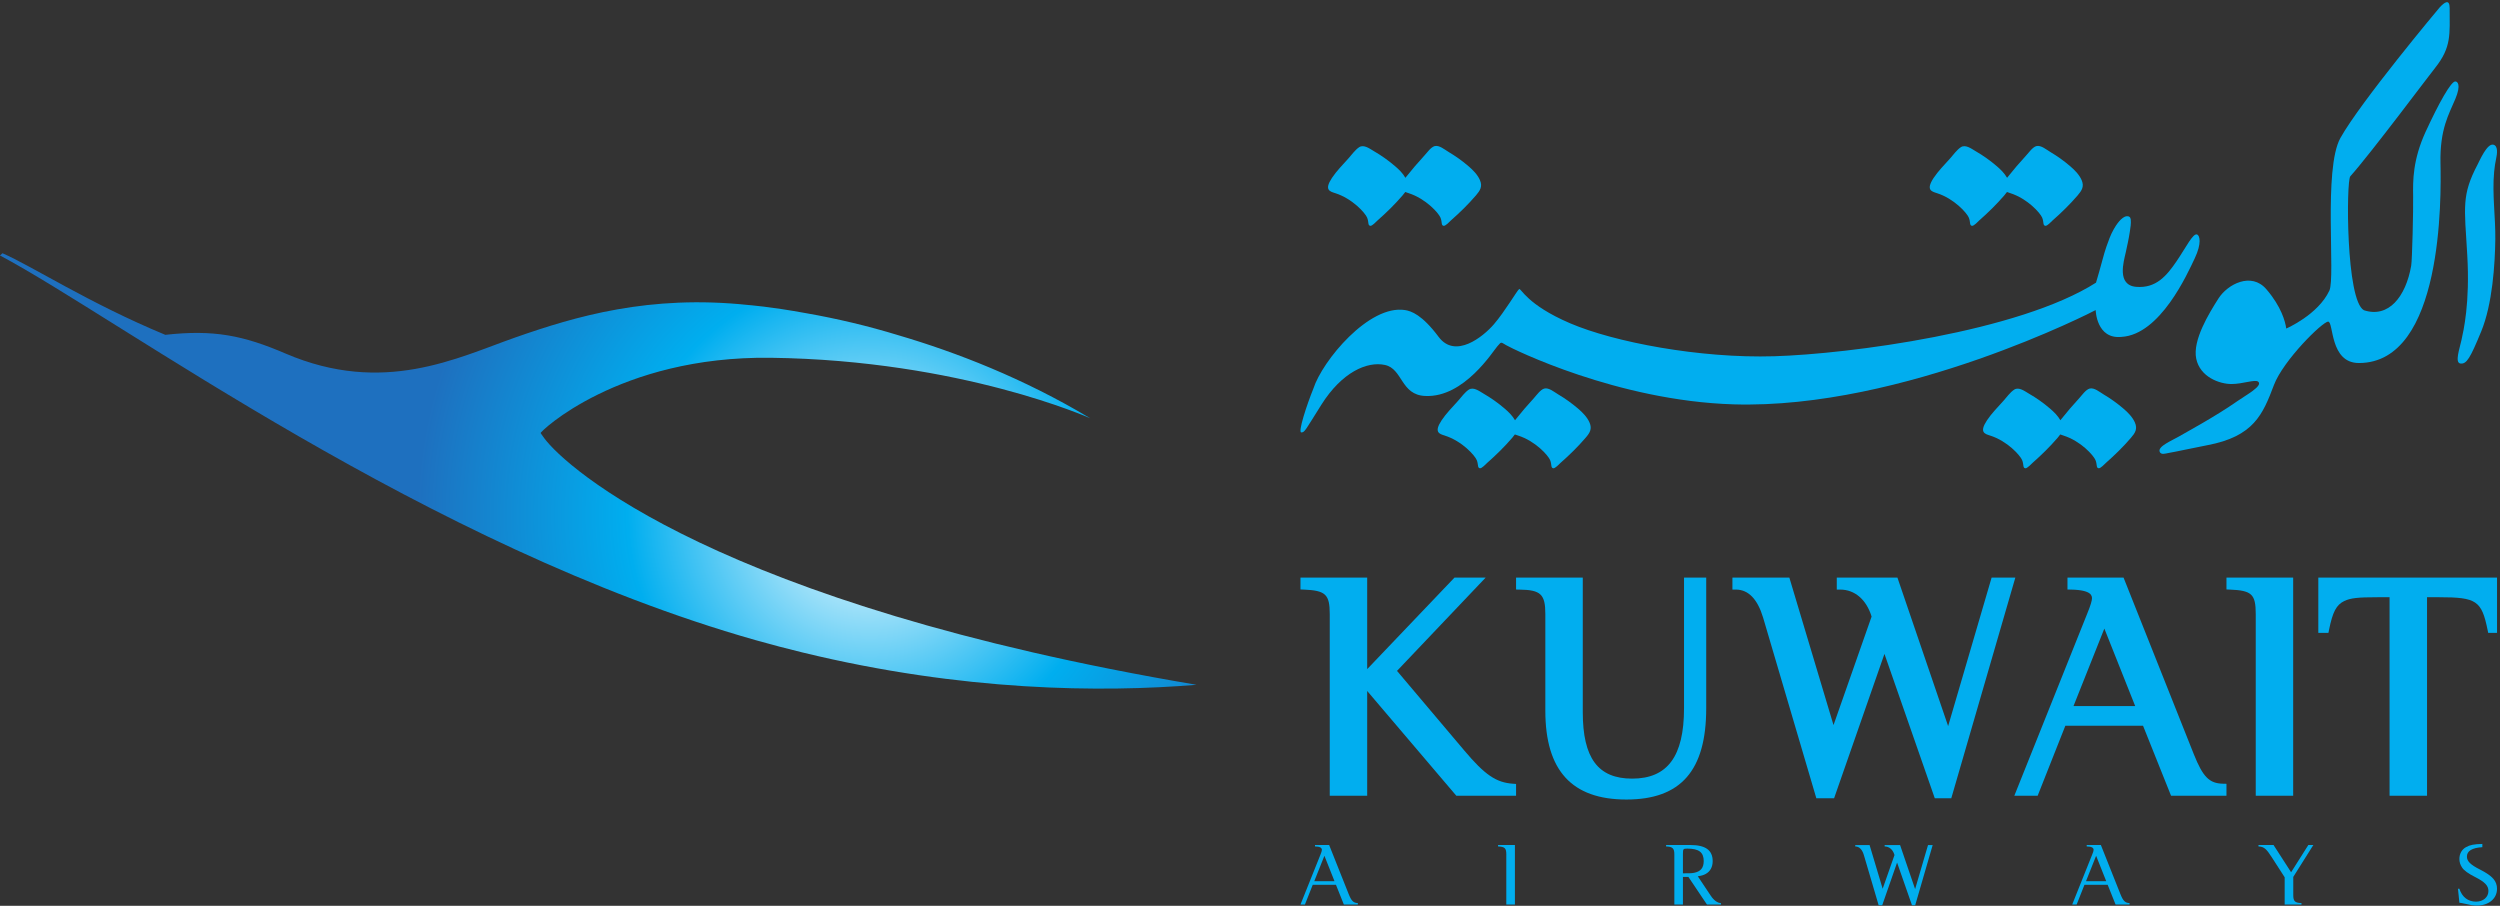
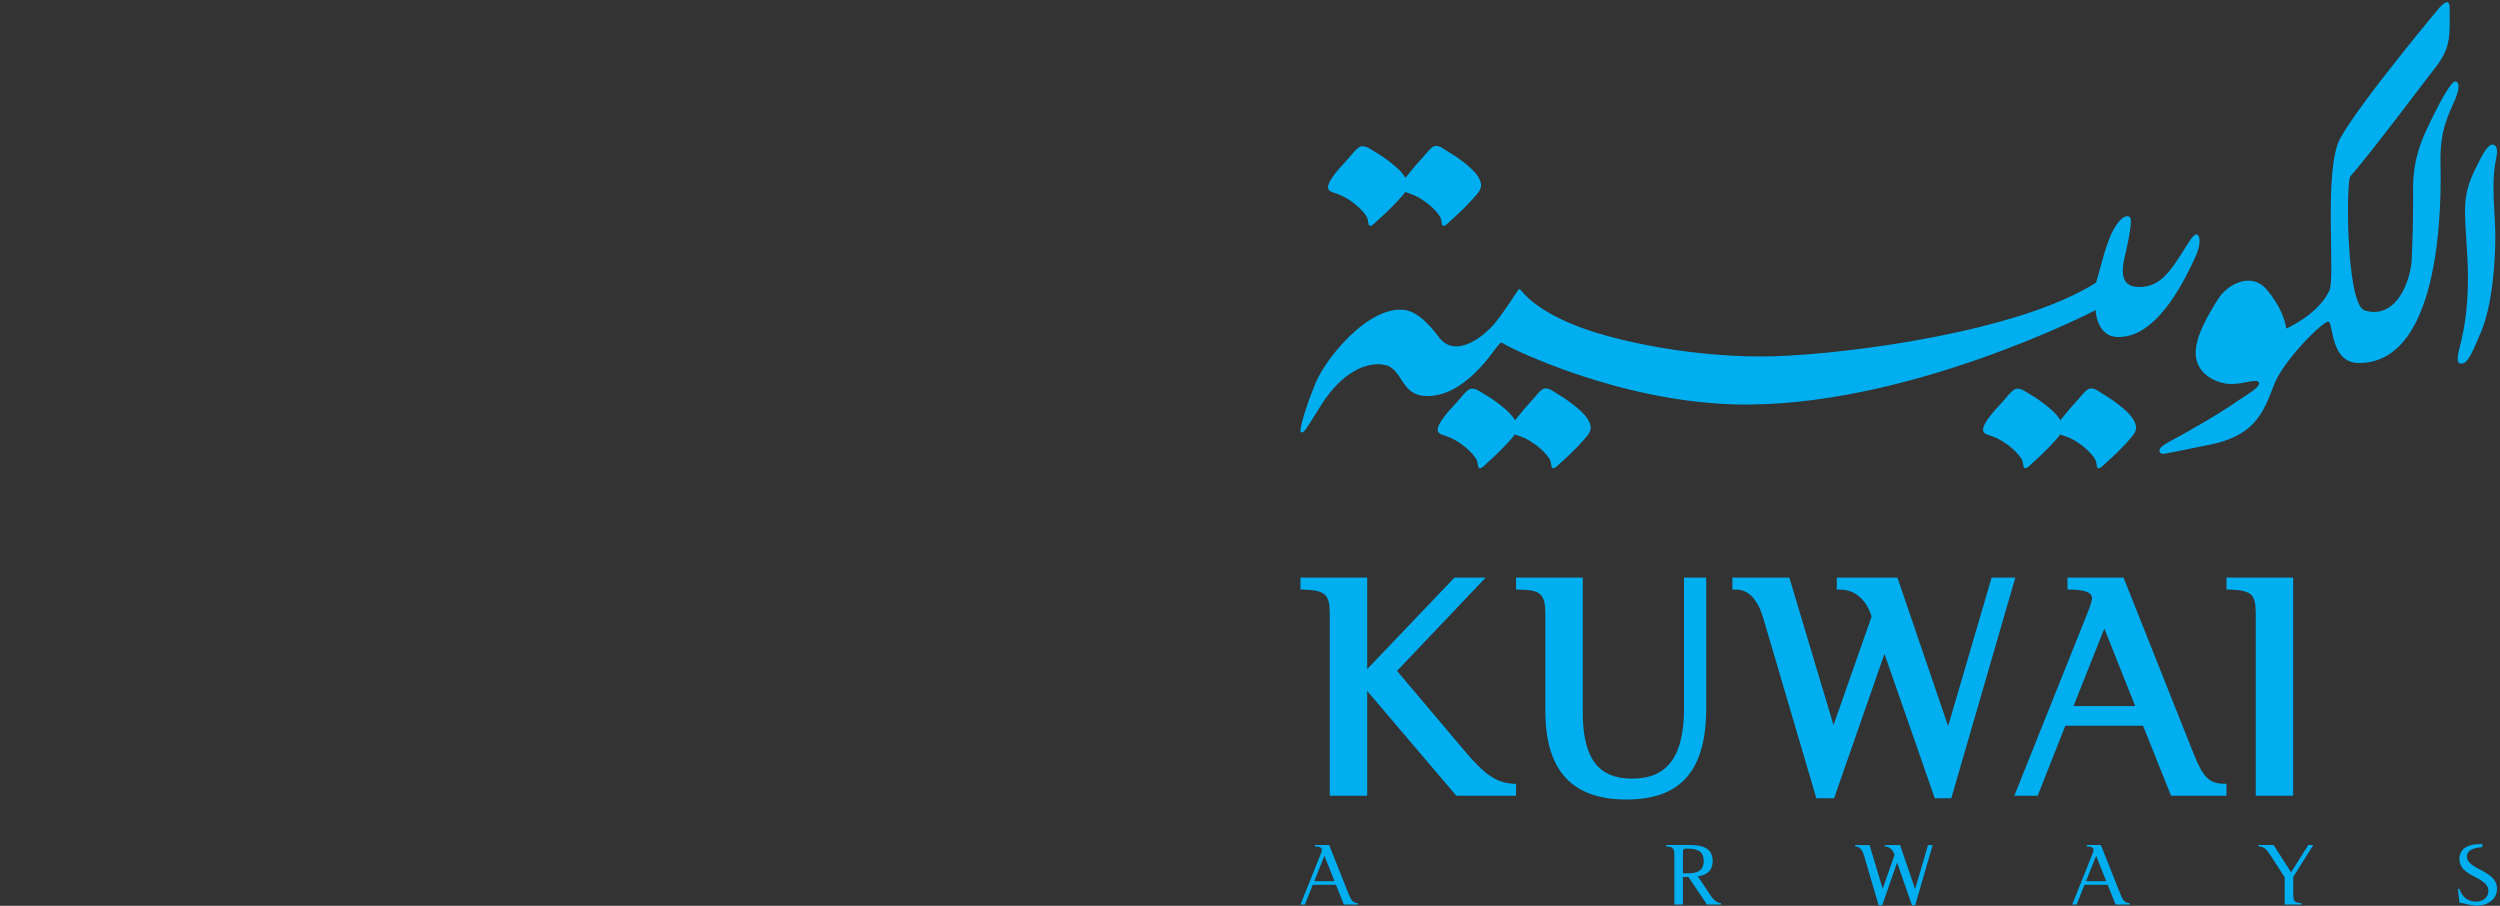
<svg xmlns="http://www.w3.org/2000/svg" width="138" height="50" viewBox="0 0 138 50" fill="none">
  <rect x="0" y="0" width="138" height="50" fill="#333333" stroke="none" />
-   <path d="M0 14.103C6.535 17.569 23.577 30.2 41.702 35.334C42.574 35.58 43.438 35.807 44.289 36.014C53.149 38.17 60.789 38.231 66.05 37.801C39.609 33.337 31.243 25.816 30.043 24.189C29.907 24.007 29.844 23.905 29.844 23.905C29.766 23.871 34.131 19.64 42.545 19.749C53.057 19.883 60.178 23.088 60.178 23.088C56.502 20.88 52.766 19.44 49.599 18.508C47.88 17.982 46.184 17.585 44.524 17.293C42.52 16.924 41.288 16.835 41.288 16.835C35.852 16.262 31.798 17.451 28.417 18.638C25.255 19.747 21.169 21.838 15.753 19.512C13.427 18.515 11.801 18.184 9.125 18.483C4.906 16.733 1.723 14.662 0.137 13.979L0 14.103Z" fill="url(#paint0_radial)" />
  <path d="M137.794 8.713C137.836 8.521 137.914 8.043 137.625 7.985C137.285 7.917 136.882 8.855 136.772 9.063C135.875 10.77 136.034 11.387 136.192 14.063C136.35 16.739 135.981 18.271 135.875 18.763C135.769 19.257 135.487 20.032 135.822 20.067C136.156 20.102 136.35 19.784 136.966 18.288C137.583 16.791 137.724 14.573 137.741 13.218C137.757 11.971 137.561 10.729 137.676 9.491C137.7 9.232 137.738 8.971 137.794 8.713Z" fill="#01AEEF" />
  <path d="M121.288 12.947C121.06 12.84 120.689 13.624 120.143 14.426C119.596 15.227 119.014 15.923 117.921 15.834C116.828 15.745 117.233 14.426 117.339 13.945C117.423 13.558 117.51 13.173 117.568 12.781C117.6 12.567 117.641 12.335 117.618 12.117C117.605 11.989 117.523 11.921 117.387 11.937C117.1 11.973 116.81 12.421 116.68 12.65C116.506 12.954 116.389 13.286 116.274 13.614C116.116 14.069 116.014 14.537 115.876 14.997C115.752 15.405 115.7 15.602 115.7 15.602C111.45 18.311 102.067 19.54 97.941 19.665C93.815 19.79 89.093 18.881 86.677 17.848C84.261 16.814 83.961 15.887 83.855 15.958C83.75 16.03 83.062 17.206 82.462 17.901C81.864 18.596 80.33 19.825 79.413 18.596C78.496 17.367 77.896 17.17 77.561 17.116C75.569 16.799 72.995 19.915 72.5 21.447C72.13 22.356 71.637 23.87 71.831 23.87C72.024 23.87 72.042 23.763 72.941 22.338C74.075 20.542 75.463 19.932 76.45 20.146C77.438 20.361 77.314 21.804 78.672 21.857C80.823 21.964 82.427 19.362 82.656 19.113C82.886 18.863 82.816 18.863 83.15 19.059C83.485 19.255 89.269 22.125 95.684 22.32C105.083 22.605 115.68 17.125 115.681 17.116C115.681 17.116 115.716 18.739 117.11 18.596C119.243 18.471 120.742 15.121 121.147 14.266C121.553 13.41 121.418 13.007 121.288 12.947Z" fill="#01AEEF" />
-   <path d="M106.913 10.66C107.873 10.966 108.57 11.756 108.677 12.01C108.783 12.264 108.704 12.438 108.851 12.465C108.96 12.485 109.187 12.226 109.256 12.166C109.743 11.738 110.214 11.277 110.638 10.784C110.692 10.721 110.742 10.659 110.785 10.598C110.84 10.622 110.901 10.641 110.963 10.66C111.922 10.966 112.619 11.756 112.726 12.01C112.833 12.264 112.753 12.438 112.9 12.465C113.009 12.485 113.237 12.226 113.306 12.166C113.793 11.738 114.264 11.277 114.688 10.784C114.916 10.517 115.059 10.294 114.906 9.941C114.774 9.639 114.52 9.385 114.277 9.177C113.932 8.881 113.56 8.615 113.169 8.384C112.97 8.265 112.652 7.994 112.401 8.066C112.195 8.127 111.983 8.431 111.844 8.582C111.484 8.973 111.137 9.378 110.808 9.793C110.803 9.8 110.796 9.808 110.791 9.815C110.651 9.567 110.435 9.355 110.227 9.177C109.864 8.866 109.471 8.585 109.056 8.346C108.834 8.218 108.501 7.956 108.241 8.124C108.019 8.269 107.821 8.55 107.646 8.746C107.341 9.088 106.992 9.436 106.738 9.819C106.298 10.486 106.619 10.567 106.913 10.66Z" fill="#01AEEF" />
  <path d="M73.699 10.66C74.66 10.966 75.357 11.756 75.464 12.01C75.57 12.264 75.49 12.438 75.637 12.465C75.746 12.485 75.974 12.226 76.043 12.166C76.53 11.738 77.001 11.277 77.424 10.784C77.479 10.721 77.528 10.659 77.571 10.598C77.627 10.622 77.688 10.641 77.749 10.66C78.709 10.966 79.406 11.756 79.513 12.01C79.62 12.264 79.539 12.438 79.686 12.465C79.795 12.485 80.024 12.226 80.092 12.166C80.58 11.738 81.051 11.277 81.474 10.784C81.703 10.517 81.846 10.294 81.692 9.941C81.561 9.639 81.307 9.385 81.064 9.177C80.719 8.881 80.346 8.615 79.956 8.384C79.756 8.265 79.439 7.994 79.188 8.066C78.981 8.127 78.769 8.431 78.63 8.582C78.271 8.973 77.924 9.378 77.595 9.793C77.59 9.8 77.583 9.808 77.578 9.815C77.438 9.567 77.222 9.355 77.013 9.177C76.65 8.866 76.257 8.585 75.843 8.346C75.621 8.218 75.288 7.956 75.028 8.124C74.806 8.269 74.607 8.55 74.432 8.746C74.127 9.088 73.779 9.436 73.525 9.819C73.084 10.486 73.405 10.567 73.699 10.66Z" fill="#01AEEF" />
  <path d="M117.219 22.56C116.875 22.265 116.503 21.998 116.112 21.767C115.911 21.649 115.595 21.377 115.344 21.45C115.136 21.51 114.924 21.814 114.786 21.966C114.427 22.355 114.08 22.76 113.75 23.176C113.744 23.184 113.739 23.191 113.734 23.198C113.593 22.951 113.377 22.738 113.169 22.56C112.806 22.248 112.412 21.968 111.997 21.729C111.776 21.602 111.443 21.338 111.184 21.508C110.962 21.652 110.763 21.933 110.588 22.129C110.283 22.47 109.934 22.819 109.682 23.201C109.24 23.87 109.561 23.95 109.855 24.043C110.816 24.349 111.512 25.14 111.619 25.393C111.726 25.647 111.646 25.822 111.793 25.848C111.902 25.867 112.13 25.609 112.199 25.549C112.685 25.121 113.156 24.659 113.58 24.167C113.634 24.104 113.684 24.043 113.726 23.981C113.782 24.005 113.844 24.025 113.905 24.043C114.866 24.349 115.562 25.14 115.669 25.393C115.776 25.647 115.696 25.822 115.843 25.848C115.951 25.867 116.18 25.609 116.249 25.549C116.735 25.121 117.207 24.66 117.629 24.167C117.86 23.901 118.002 23.677 117.847 23.324C117.716 23.022 117.462 22.768 117.219 22.56Z" fill="#01AEEF" />
  <path d="M87.115 22.56C86.77 22.265 86.398 21.998 86.007 21.767C85.806 21.649 85.49 21.377 85.239 21.45C85.032 21.51 84.819 21.814 84.681 21.966C84.322 22.355 83.975 22.76 83.646 23.176C83.64 23.184 83.635 23.191 83.629 23.198C83.489 22.951 83.273 22.738 83.064 22.56C82.701 22.248 82.307 21.968 81.893 21.729C81.672 21.602 81.339 21.338 81.079 21.508C80.857 21.652 80.658 21.933 80.483 22.129C80.179 22.47 79.829 22.819 79.577 23.201C79.135 23.87 79.456 23.95 79.75 24.043C80.711 24.349 81.408 25.14 81.514 25.393C81.621 25.647 81.541 25.822 81.688 25.848C81.797 25.867 82.025 25.609 82.094 25.549C82.581 25.121 83.052 24.659 83.475 24.167C83.53 24.104 83.579 24.043 83.621 23.981C83.678 24.005 83.739 24.025 83.8 24.043C84.761 24.349 85.457 25.14 85.564 25.393C85.671 25.647 85.591 25.822 85.738 25.848C85.846 25.867 86.075 25.609 86.144 25.549C86.631 25.121 87.102 24.66 87.524 24.167C87.755 23.901 87.897 23.677 87.742 23.324C87.611 23.022 87.357 22.768 87.115 22.56Z" fill="#01AEEF" />
  <path d="M135.531 5.471C135.878 4.643 135.639 4.496 135.531 4.496C135.29 4.496 134.622 5.698 133.9 7.262C133.178 8.825 133.192 10.002 133.205 10.804C133.219 11.605 133.152 14.36 133.098 14.666C132.798 16.393 131.842 17.567 130.492 17.126C129.489 16.604 129.509 9.982 129.737 9.731C130.79 8.571 134.308 3.866 134.424 3.74C135.331 2.597 135.221 1.892 135.221 0.455C135.221 -0.089 134.929 0.133 134.681 0.396C134.639 0.441 130.29 5.639 129.189 7.62C128.24 9.328 128.926 15.309 128.581 16.043C127.951 17.383 126.201 18.135 126.201 18.135C126.148 17.748 125.929 16.925 125.101 15.963C124.272 15.001 122.963 15.682 122.454 16.484C121.942 17.29 121.018 18.786 121.232 19.802C121.446 20.818 122.522 21.198 123.177 21.198C123.805 21.198 124.48 20.927 124.652 21.069C124.931 21.299 123.979 21.809 123.502 22.143C122.29 22.991 120.728 23.83 120.27 24.098C119.887 24.321 119.105 24.637 119.212 24.931C119.284 25.13 119.549 25.03 119.7 25.005C120.087 24.942 121.189 24.698 121.83 24.578C124.408 24.095 124.908 22.877 125.52 21.256C126.034 19.894 128.202 17.754 128.514 17.754C128.826 17.754 128.59 20.039 130.211 20.039C134.864 20.039 134.756 10.871 134.715 8.999C134.675 7.129 135.183 6.299 135.531 5.471Z" fill="#01AEEF" />
  <path d="M80.832 41.432L77.115 37.033L82.009 31.882H80.289L75.469 36.935V31.882H71.786V32.538L71.969 32.545C73.174 32.595 73.402 32.809 73.402 33.9V43.924H75.469V38.142L80.388 43.924H83.687V43.274L83.51 43.261C82.586 43.197 81.96 42.77 80.832 41.432Z" fill="#01AEEF" />
  <path d="M92.958 39.097C92.958 41.747 92.048 42.98 90.094 42.98C88.21 42.98 87.369 41.847 87.369 39.309V31.883H83.687V32.543L83.875 32.546C85.049 32.561 85.303 32.802 85.303 33.9V39.238C85.303 42.533 86.767 44.134 89.778 44.134C92.783 44.134 94.183 42.533 94.183 39.097V31.883H92.958L92.958 39.097Z" fill="#01AEEF" />
  <path d="M109.937 31.883L107.537 40.081L104.738 31.883H101.39V32.545H101.58C102.384 32.545 103.028 33.101 103.312 34.035L101.21 40.026L98.772 31.883H95.63V32.545H95.821C96.508 32.545 97.015 33.067 97.324 34.094L100.262 44.064H101.242L104.022 36.095L106.8 44.064H107.711L111.247 31.883H109.937Z" fill="#01AEEF" />
  <path d="M121.096 41.626L117.22 31.883H114.125V32.542L114.313 32.545C115.477 32.567 115.477 32.899 115.477 33.039C115.477 33.136 115.408 33.408 115.211 33.882L111.191 43.924H112.479L114.007 40.061H118.296L119.842 43.924H122.901V43.265L122.714 43.261C121.952 43.245 121.603 42.894 121.096 41.626ZM117.863 38.976H114.457L116.16 34.697L117.863 38.976Z" fill="#01AEEF" />
  <path d="M122.901 32.538L123.084 32.545C124.301 32.594 124.517 32.797 124.517 33.9V43.924H126.583V31.883H122.901V32.538Z" fill="#01AEEF" />
-   <path d="M137.836 31.883H127.971V34.933H128.529L128.56 34.78C128.761 33.778 128.966 33.387 129.403 33.177C129.749 33.012 130.147 32.967 131.252 32.967H131.904V43.924H133.972V32.967H134.624C136.708 32.967 136.985 33.154 137.317 34.78L137.348 34.933H137.836L137.836 31.883Z" fill="#01AEEF" />
  <path d="M74.18 49.929L73.745 48.841H72.463L72.033 49.929H71.787L72.89 47.174C72.939 47.056 72.968 46.962 72.968 46.917C72.968 46.788 72.85 46.729 72.587 46.724V46.645H73.369L74.448 49.356C74.596 49.727 74.709 49.844 74.952 49.85V49.929L74.18 49.929ZM73.107 47.239L72.548 48.643H73.665L73.107 47.239Z" fill="#01AEEF" />
-   <path d="M83.148 49.929V47.159C83.148 46.818 83.063 46.739 82.693 46.724V46.645H83.623V49.929L83.148 49.929Z" fill="#01AEEF" />
  <path d="M94.441 49.454C94.61 49.706 94.817 49.849 94.995 49.849V49.929H94.223L93.2 48.406H92.898V49.929H92.424V47.159C92.424 46.828 92.324 46.734 91.968 46.724V46.645H93.313C94.144 46.645 94.54 46.931 94.54 47.536C94.54 47.857 94.406 48.104 94.154 48.242C94.035 48.308 93.931 48.337 93.719 48.371L94.441 49.454ZM92.898 48.208C93.284 48.208 93.398 48.203 93.516 48.178C93.878 48.109 94.045 47.902 94.045 47.531C94.045 47.045 93.778 46.843 93.14 46.843C92.918 46.843 92.898 46.862 92.898 47.119L92.898 48.208Z" fill="#01AEEF" />
  <path d="M105.719 49.969H105.541L104.719 47.614L103.899 49.969H103.701L102.885 47.199C102.791 46.887 102.633 46.725 102.41 46.725V46.646H103.201L103.923 49.059L104.576 47.199C104.493 46.903 104.289 46.724 104.032 46.724V46.646H104.884L105.714 49.079L106.427 46.646H106.684L105.719 49.969Z" fill="#01AEEF" />
  <path d="M116.779 49.929L116.344 48.841H115.062L114.632 49.929H114.386L115.488 47.174C115.538 47.056 115.567 46.962 115.567 46.917C115.567 46.788 115.449 46.729 115.186 46.724V46.645H115.968L117.047 49.356C117.195 49.727 117.308 49.844 117.551 49.85V49.929L116.779 49.929ZM115.706 47.239L115.147 48.643H116.264L115.706 47.239Z" fill="#01AEEF" />
  <path d="M126.588 48.406V49.395C126.588 49.751 126.673 49.836 127.042 49.85V49.929H126.113V48.425L125.4 47.318C125.104 46.852 124.965 46.734 124.668 46.724V46.645H125.5L126.469 48.148L127.419 46.645H127.696L126.588 48.406Z" fill="#01AEEF" />
  <path d="M137.025 46.764C136.461 46.799 136.174 46.971 136.174 47.283C136.174 47.54 136.367 47.733 136.901 48.001C137.588 48.351 137.835 48.633 137.835 49.064C137.835 49.608 137.371 49.988 136.718 49.988C136.54 49.988 136.387 49.964 135.962 49.865C135.962 49.865 135.858 49.84 135.758 49.83L135.68 49.059H135.758C135.907 49.518 136.233 49.771 136.678 49.771C137.074 49.771 137.361 49.523 137.361 49.182C137.361 48.89 137.168 48.688 136.625 48.411C136.253 48.223 136.01 48.05 135.907 47.887C135.808 47.743 135.758 47.585 135.758 47.417C135.758 47.13 135.887 46.898 136.119 46.764C136.338 46.64 136.565 46.595 137.025 46.586L137.025 46.764Z" fill="#01AEEF" />
  <defs>
    <radialGradient id="paint0_radial" cx="0" cy="0" r="1" gradientUnits="userSpaceOnUse" gradientTransform="translate(48.023 28.425) scale(28.073)">
      <stop stop-color="white" />
      <stop offset="0.476" stop-color="#00AEEF" />
      <stop offset="0.891" stop-color="#1E70BF" />
    </radialGradient>
  </defs>
</svg>